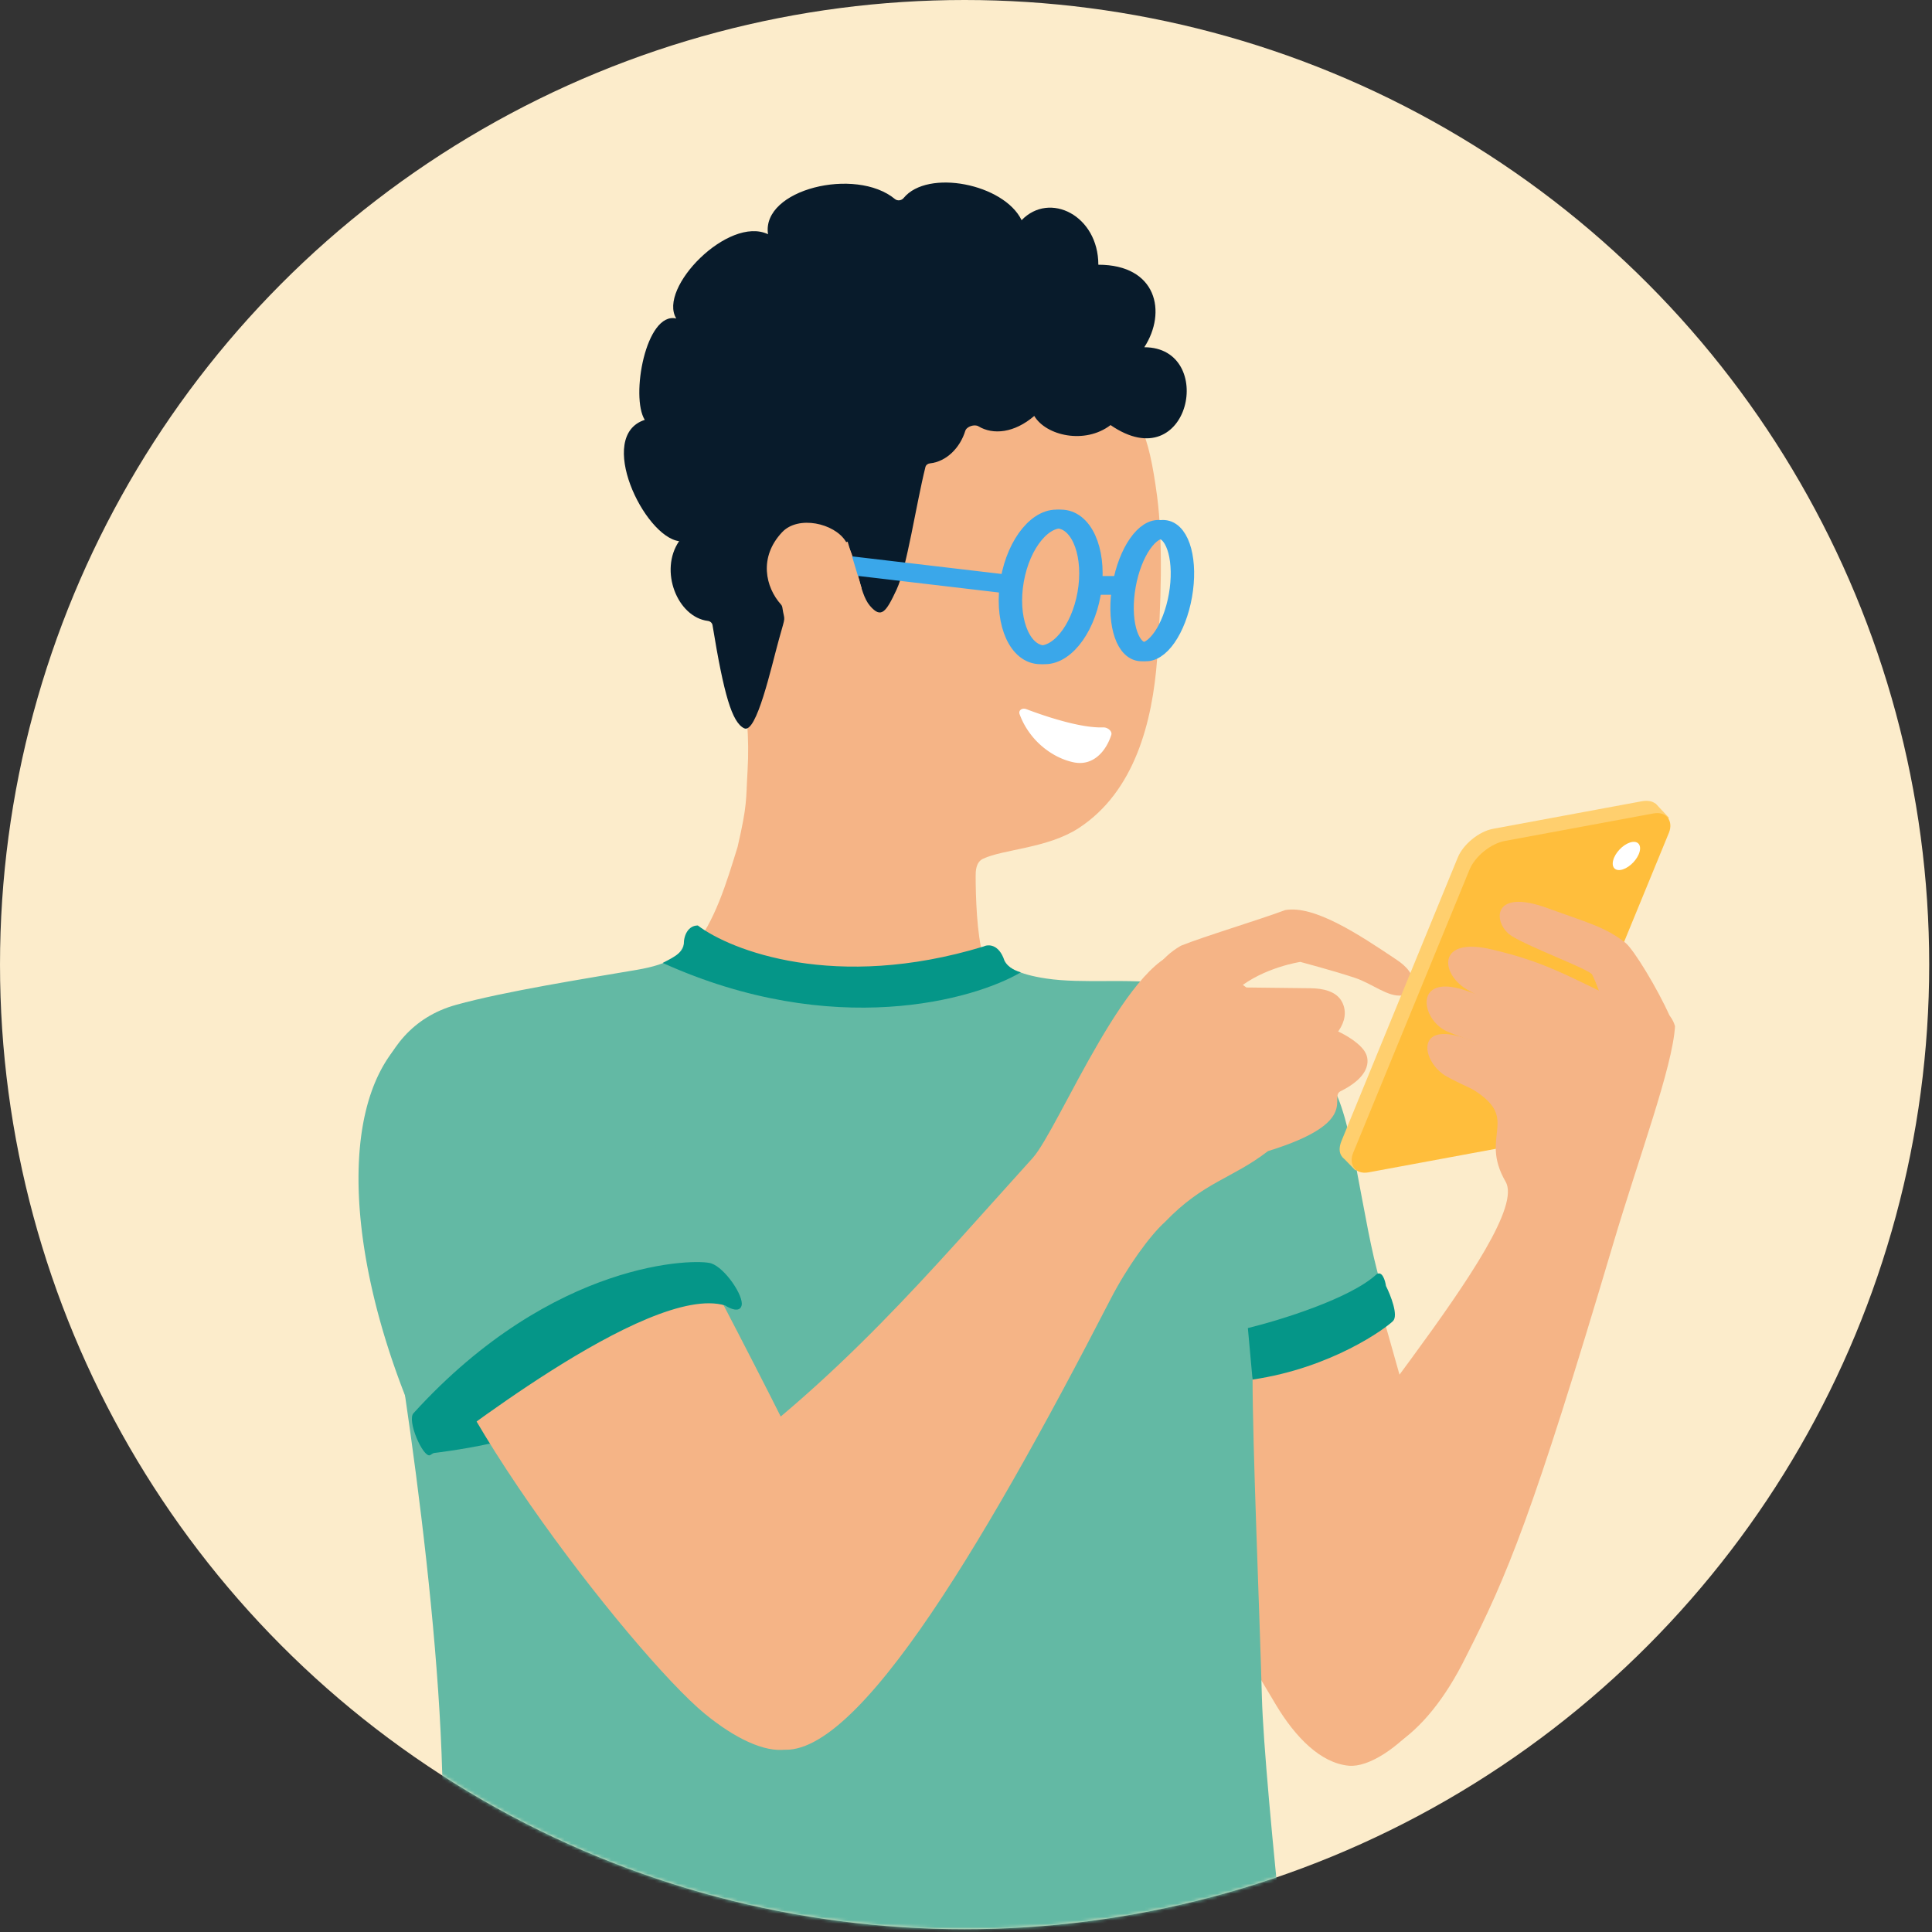
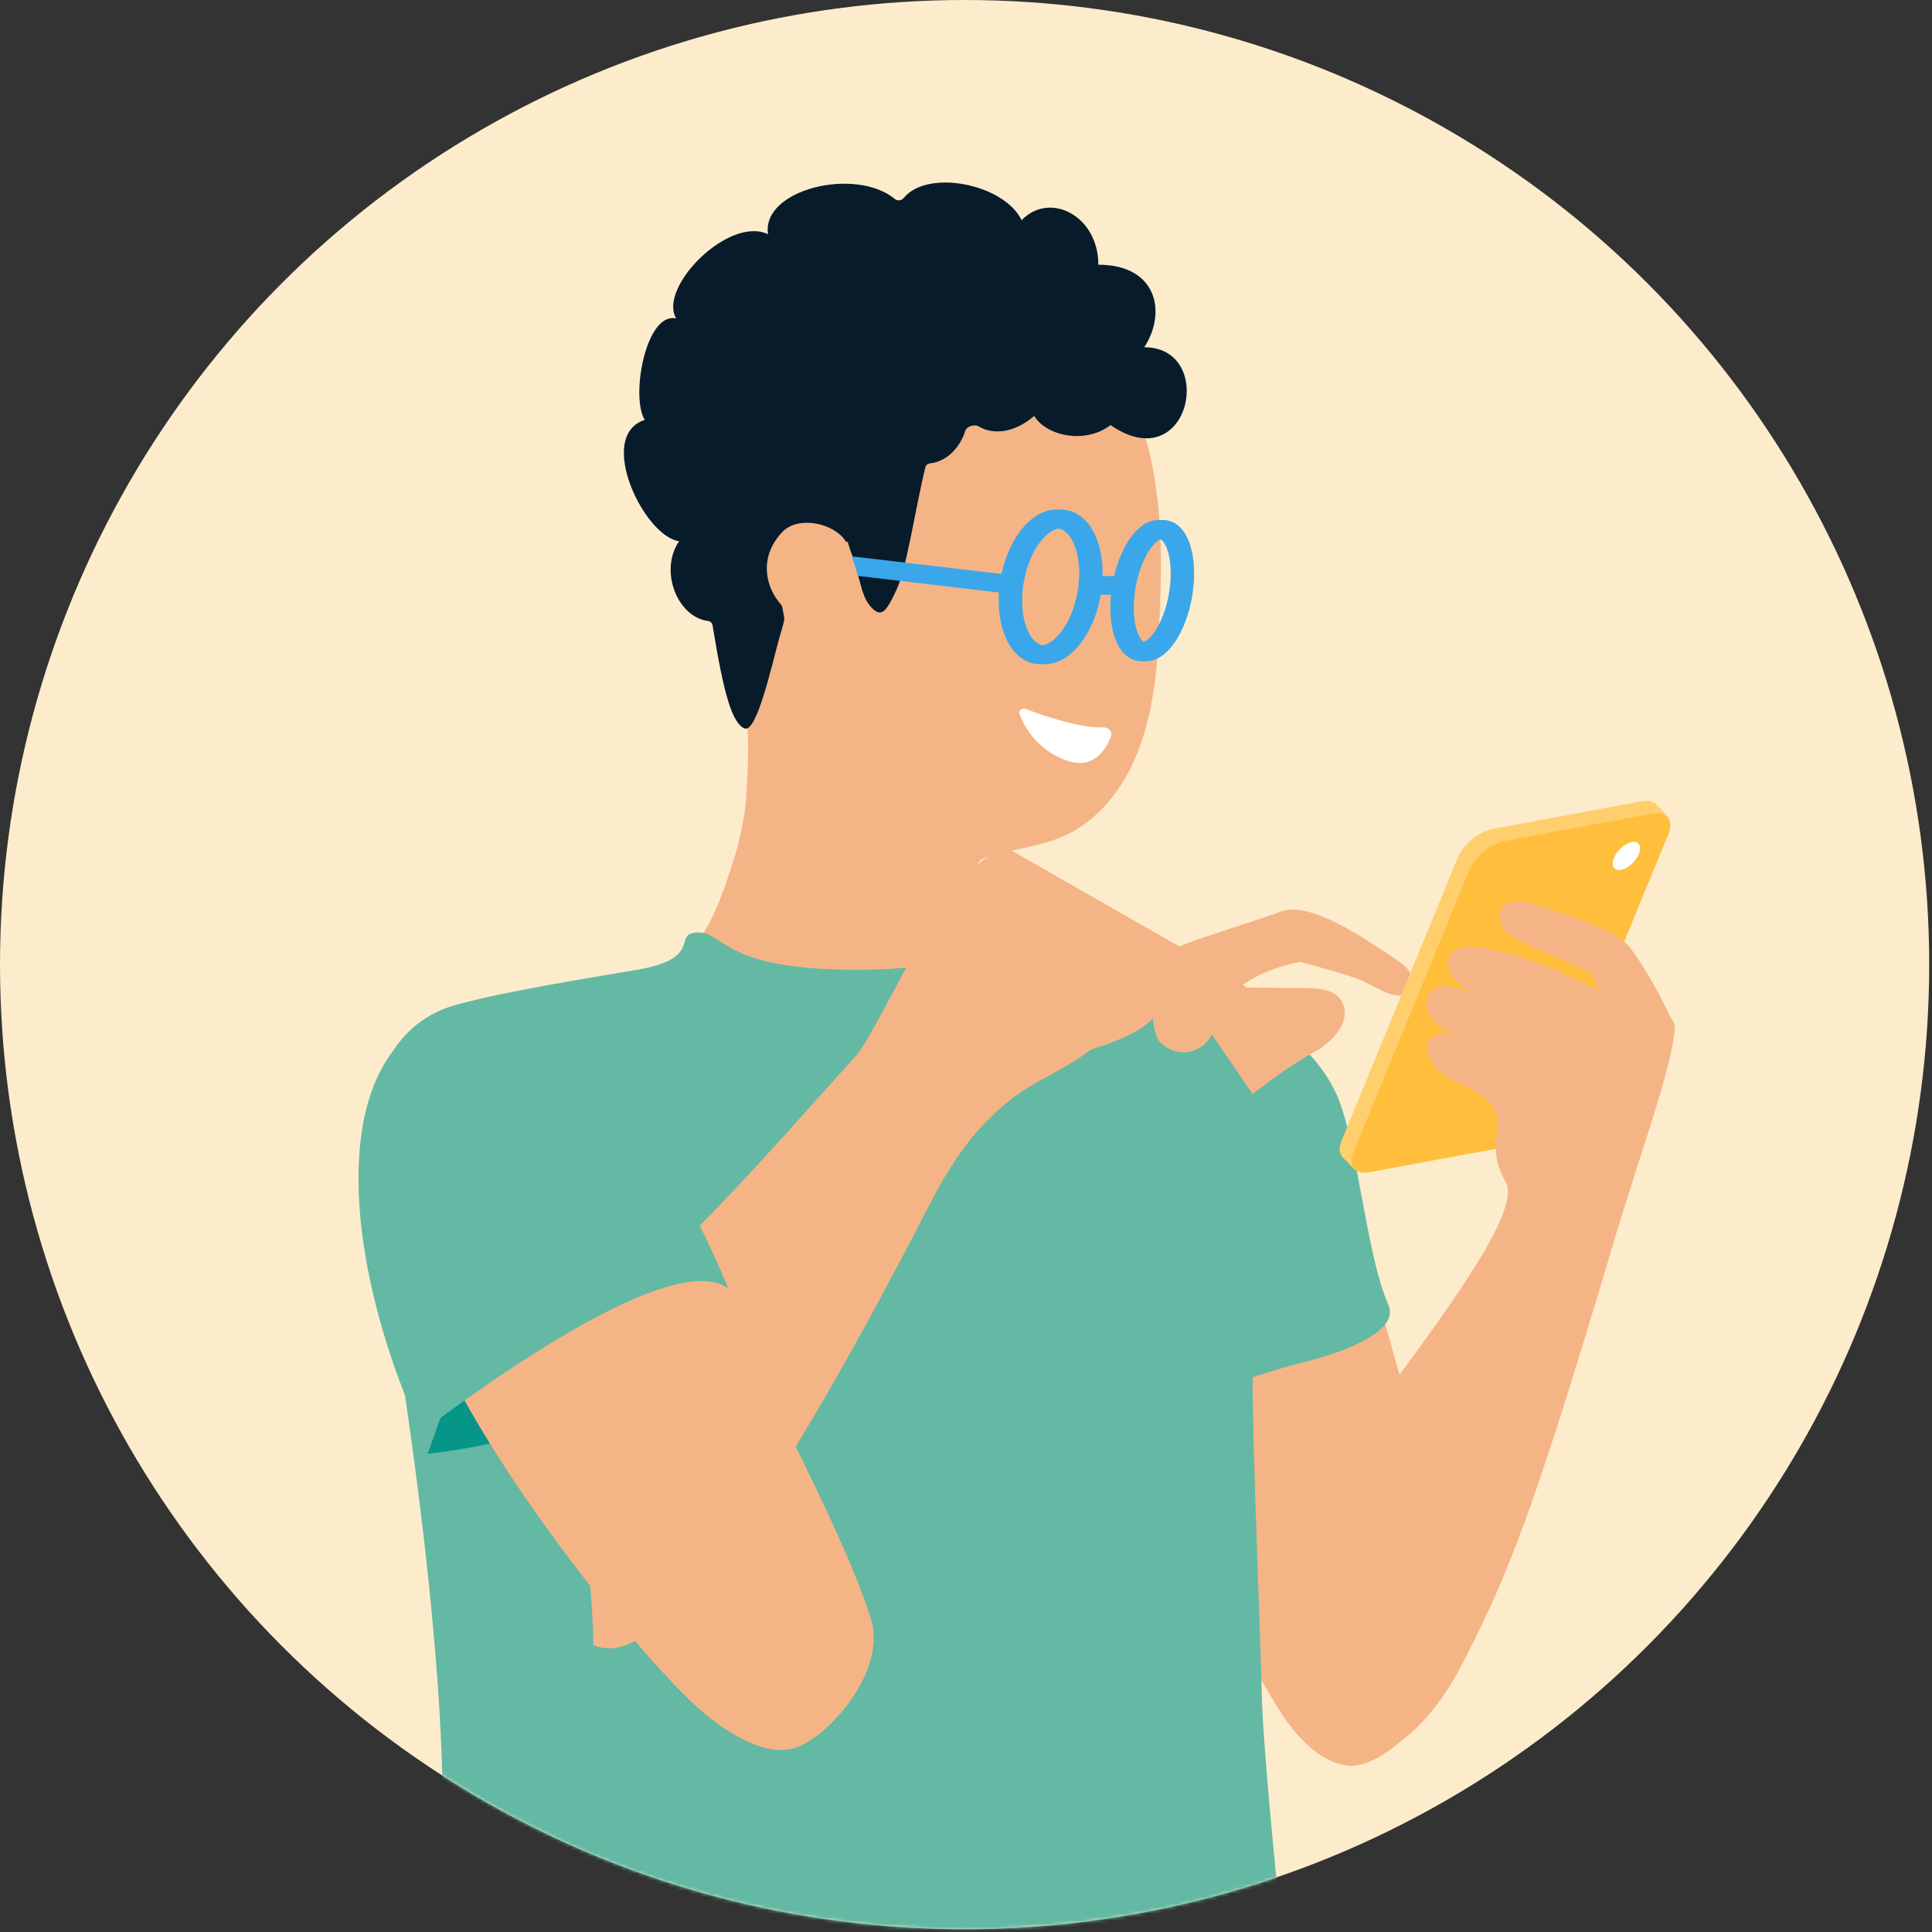
<svg xmlns="http://www.w3.org/2000/svg" fill="none" viewBox="0 0 580 580" width="2400" height="2400">
  <rect x="0" y="0" width="580" height="580" fill="#333333" stroke="none" />
  <circle cx="289.581" cy="289.579" r="289.579" fill="#FCECCB" />
  <mask id="a" style="mask-type:alpha" width="580" height="580" x="0" y="0" maskUnits="userSpaceOnUse">
    <circle cx="289.581" cy="289.579" r="289.579" fill="#DCEDE1" />
  </mask>
  <g mask="url(#a)">
    <path fill="#0066A5" d="M359.359 565.567c-73.269-21.223-203.795 1.712-203.795 1.712-25.242 64.271-27.617 172.611-25.163 314.302 2.454 141.689-3.714 306.059-11.095 349.259-.738 4.32.445 8.71 4.412 10.58 29.581 13.93 77.209 20.95 102.166.72 1.511-1.23 2.119-3.18 2.085-5.12-.008-.48-.024-.97.01-1.45 14.052-198.83 31.655-338.053 42.38-440.944 15.351 110.271 23.437 117.581 26.336 228.424 2.899 110.84 14.385 185.48 18.801 211.11.605 3.51 2.293 7.08 5.744 7.95 44.636 11.22 75.671 7.99 103.096-14.34 3.155-2.57 4.048-5.88 3.723-9.93-13.098-162.91-5.232-245.316-12.12-308.806-14.736-135.819-21.605-215.272-56.58-343.467z" />
    <path fill="#F5B486" d="M306.363 101.945c-8.679-3.416-17.027-4.125-21.283-5.156-4.209.41-12.904-.659-21.045 2.046-8.141 2.704-12.537 5.416-19.658 11.475-7.12 6.058-10.724 10.248-15.945 18.817-5.22 8.569-7.661 13.812-10.158 24.029s-.175 11.364 1.056 27.004c1.23 15.639 6.285 31.137 5.095 51.193-.534 9.007 0 9.939-2.998 22.908-3.321 10.711-6.745 22.348-13.605 30.643-6.86 8.295-18.139 4.666-20.695 10.831-2.555 6.165.858 12.739 7.917 19.994 7.058 7.255 15.143 12.237 27.378 16.281 12.234 4.043 20.916 3.814 33.795 3.937 12.879.123 19.349-.412 30.6-3.321 11.251-2.908 17.713-5.61 25.655-11.223 7.941-5.613 11.629-12.509 14.053-16.841 2.424-4.332 2.931-2.553-1.933-4.82-4.865-2.267-16.494-3.923-22.39-6.515-5.896-2.592-5.229-.404-7.09-6.445-1.861-6.042-2.219-17.966-2.214-23.764v-.007c.001-1.352.004-4.176 2.242-5.219 6.187-2.883 19.397-3.13 28.695-9.191 16.71-10.894 22.143-31.687 23.553-50.874 1.152-15.671 1.782-35.06 0-48.592-1.256-9.532-2.757-16.735-4.912-20.754-3.783-7.053-7.048-8.908-14.003-14.512-6.955-5.605-13.431-8.508-22.11-11.924z" />
    <path fill="#fff" d="M331.177 218.373c-1.737.056-3.727-.126-5.814-.476-2.088-.35-4.274-.855-6.403-1.443-4.26-1.149-8.281-2.592-10.845-3.559-1.275-.476-2.452.35-2.018 1.513a22.397 22.397 0 0 0 2.859 5.409 22.925 22.925 0 0 0 3.923 4.273c2.886 2.452 6.193 4.077 9.373 4.75 2.957.63 5.395-.196 7.3-1.794 1.906-1.583 3.265-3.951 4.063-6.403.365-1.135-1.093-2.326-2.438-2.27z" />
    <path fill="#081B2B" d="M289.784 129.349c-1.552 5.023-5.581 9.224-10.617 9.759-.637.068-1.2.49-1.354 1.111-2.852 11.508-5.56 30.15-8.652 36.776-3.189 6.831-4.619 8.821-8.015 4.848-3.396-3.974-3.562-13.447-7.286-19.377-3.38-5.382-14.215-7.849-19.069-2.69-7.054 7.498-5.018 16.503-.31 21.732.199.221.33.494.373.788.685 4.699 1.195 1.698-1.016 9.663-2.278 8.207-6.725 28.473-10.438 26.677-3.645-1.763-6.085-10.062-9.5-30.968-.111-.681-.704-1.179-1.388-1.264-9.142-1.131-14.708-15.063-8.643-23.938-10.54-1.405-25.056-31.638-10.304-36.418-4.335-6.875.316-32.55 9.452-30.441-5.621-9.135 15.677-30.929 27.546-25.296-2.017-13.508 26.331-20.31 38.105-10.557.763.632 1.979.46 2.605-.306 7.205-8.82 30.118-4.254 35.422 6.646 8.432-8.742 23.034-1.38 23.034 13.376 17.571 0 20.633 14.234 13.795 24.774 21.844 0 13.715 39.788-10.128 23.365-7.729 5.902-19.395 3.179-22.905-2.743-5.986 5.131-12.356 5.761-16.746 3.114-1.184-.713-3.553.048-3.961 1.369z" />
    <path fill="#F5B486" d="M338.113 396.085c3.842-30.096 53.433-29.905 66.792-37.382 6.576 25.058 27.974 94.444 32.884 125.289 3.589 22.55-21.068 47.191-32.884 46.086-8.502-.795-16.063-8.618-21.853-18.27-24.652-41.089-48.781-85.627-44.939-115.723z" />
    <path fill="#63B9A4" d="M392.264 315.611c5.221 5.316 8.04 10.668 9.318 13.731 6.063 14.535 8.679 47.659 15.198 62.317 3.767 8.47-15.198 14.756-25.315 17.253-6.231 1.538-15.44 4.531-15.44 4.531 0 20.678 2.096 69.967 2.811 96.263.715 26.296 11.661 126.766 14.267 135.822l.066.229c2.226 7.73 2.421 8.407-3.961 11.231-30.764 13.609-72.608 23.317-108.179 25.099-39.272 1.968-113.105 5.063-150.213-8.214-2.111-.756-6.324-2.108-4.919-7.027.594-2.077 2.134-4.423 2.108-6.324-.272-20.006 4.913-69.403 4.913-116.87 0-59.592-14.55-149.722-20.743-180.927-4.507-22.718-1.383-53.796 24.72-61.055 14.6-4.061 39.115-7.923 54.328-10.523 20.377-3.482 10.235-10.988 18.269-11.214 8.035-.226 6.971 11.215 47.606 11.214 29.688 0 30.391-6.296 39.526-6.296 5.621 0 0 6.296 17.429 8.902 11.199 1.675 24.593-.162 36.878 1.64 12.285 1.801 16.281 3.326 24.548 7.37 8.266 4.043 11.564 7.532 16.785 12.848z" />
    <path fill="#059688" d="M216.332 395.422c-35.414 28.107-52.803 36.802-87.937 41.019l4.32-12.21 37.241-28.809h46.376z" />
    <path fill="#F5B486" d="M161.808 359.264c14.491-5.027 29.592-2.78 36.99-3.475 12.543 26.081 53.416 99.791 62.714 130.403 5.146 16.942-16.183 38.985-25.315 38.985-6.748 1.12-16.01-3.613-24.649-10.725-21.455-17.662-89.889-105.216-85.202-133.527 3.393-12.369 20.972-16.634 35.462-21.661z" />
-     <path fill="#F5B486" fill-rule="evenodd" d="M356.667 285.635c8.761.873 6.799 17.145 20.919 17.478 28.99 4.319 32.334 12.966 32.334 12.966s3.774 5.805-7.25 11.405c-4.316 1.714 6.761 9.187-22.004 18.086-10.989 8.432-19.247 9.131-30.975 21.312-4.49 4.05-11.29 13.42-16.291 23.122-38.884 75.438-79.639 144.3-102.013 134.322 0 0-.093-61.263-21.894-79.964 42.014-29.302 70.257-63.317 100.494-96.692 7.958-8.783 29.78-63.719 46.68-62.035z" clip-rule="evenodd" />
+     <path fill="#F5B486" fill-rule="evenodd" d="M356.667 285.635s3.774 5.805-7.25 11.405c-4.316 1.714 6.761 9.187-22.004 18.086-10.989 8.432-19.247 9.131-30.975 21.312-4.49 4.05-11.29 13.42-16.291 23.122-38.884 75.438-79.639 144.3-102.013 134.322 0 0-.093-61.263-21.894-79.964 42.014-29.302 70.257-63.317 100.494-96.692 7.958-8.783 29.78-63.719 46.68-62.035z" clip-rule="evenodd" />
    <path fill="#F5B486" d="M394.179 316.049c6.087-3.272 11.628-9.426 8.761-15.167-1.652-3.307-5.784-4.167-9.481-4.209l-19.284-.222c-9.386-6.657-16.552-14.036-23.208-4.649l25.058 36.62s10.558-8.288 18.154-12.373z" />
    <path fill="#F5B486" d="M348.224 312.862c.324.352.811.88 1.312 1.07 4.273 3.226 10.067 2.448 13.293-1.826 2.58-3.358 4.134-11.427 8.659-15.186 7.821-6.499 18.885-8.149 18.885-8.149s10.269 2.737 16.419 4.797c5.237 1.755 9.826 5.779 14.047 5.279 1.506-.178 2.814-1.282 3.216-2.744.928-3.374-2.174-6.223-4.603-7.855-11.486-7.716-24.842-16.556-33.62-15.035-8.293 3.081-24.46 7.93-31.358 10.718-3.098 1.838-5.617 4.039-7.132 6.761-2.11 3.793-2.201 18.823.882 22.17z" />
    <path fill="#63B9A4" d="M124.858 426.867c-23.688-55.032-24.255-109.093 6.477-121.479 40.747-20.209 77.358 57.081 87.285 81.406-15.635-11.308-66.293 23.87-89.532 41.207a2.785 2.785 0 0 1-4.23-1.134z" />
    <path fill="#FFCF6E" d="M437.636 257.425c1.631-3.975 6.377-7.831 10.602-8.614l44.585-8.257c4.224-.783 6.327 1.805 4.696 5.78l-34.917 85.106c-1.631 3.975-6.377 7.831-10.602 8.614l-44.585 8.257c-4.224.783-6.327-1.805-4.696-5.78l34.917-85.106z" />
    <path fill="#FFCF6E" d="M501.017 245.468l-4.036-4.27-3.586 1.034c1.711 2.058 5.228 6.26 5.602 6.598.375.339 1.503-2.1 2.02-3.362zM403.048 347.392l3.828 3.942 4.03-.938c-1.809-1.974-5.523-6.001-5.913-6.321-.39-.321-1.488 2.032-1.945 3.317z" />
    <rect width="60.901" height="107.549" fill="#FFBE3C" rx="7.779" transform="matrix(.983 -.182 -.38 .925 444.118 253.875)" />
    <circle cx="4.172" cy="4.172" r="4.172" fill="#fff" transform="matrix(.951 -.309 -.254 .967 485.351 254.219)" />
    <path fill="#F5B486" d="M484.334 373.248c-24.202 81.563-31.863 99.741-44.205 124.029-25.445 51.798-66.771 34.917-58.041-28.024 9.073-24.908 78.213-100.162 69.912-114.487-8.3-14.324 5.244-18.887-10.78-28.276 13.725-18.846 56.835-35.03 61.634-18.419-.731 12.314-10.812 39.202-18.52 65.177z" />
    <path fill="#F5B486" d="M488.558 331.004s-5.234-27.865-10.63-38.518c-1.699-1.823-18.469-7.984-24.076-11.475-5.607-3.49-6.528-14.669 10.667-8.404 11.752 4.282 17.429 5.659 23.442 10.428 2.467 1.957 9.607 13.686 13.331 22.032 4.791 6.311-9.256 17.661-12.734 25.937z" />
    <path fill="#F5B486" d="M488.449 320.673s-40.662-19.136-48.288-23.753c-7.627-4.616-8.919-15.809 7.699-11.886 16.616 3.923 22.663 7.981 40.508 16.365 10.481 4.924 1.377 23.461.081 19.274z" />
    <path fill="#F5B486" d="M485.462 326.987s-42.841-13.718-50.998-17.322c-8.158-3.603-10.354-18.3 6.689-11.921 15.957 5.972 23.14 3.913 41.939 9.919 11.042 3.527 4.161 23.349 2.37 19.324z" />
    <path fill="#F5B486" d="M481.441 344.664s-39.636-17.282-47.131-21.485c-7.495-4.203-9.949-17.237 6.374-11.194 14.938 5.529 22.093 2.76 39.487 10.331 10.216 4.447 2.746 26.247 1.27 22.348z" />
-     <path fill="#059688" d="M295.218 284.16c-44.409 13.491-75.888 1.171-85.726-6.324-2.81 0-4.216 2.811-4.216 5.621 0 2.811-4.684 4.685-6.324 5.622 51.295 23.188 93.69 11.008 107.509 2.81-1.171-.234-3.794-1.264-4.919-3.513-1.686-5.059-4.918-4.919-6.324-4.216zM222.636 391.918c-.562 2.248-3.513.936-4.918 0-23.19-7.028-86.547 44.255-88.655 44.957-2.108.703-7.007-10.54-4.899-12.649 42.162-46.376 85.122-46.362 89.338-44.957 4.216 1.406 9.837 9.838 9.134 12.649zM374.62 398.697l1.405 15.458c23.891-3.514 40.053-15.458 42.161-17.565 1.686-1.686-.703-7.73-2.108-10.541-.235-1.64-1.125-4.638-2.811-3.514-7.87 7.308-29.044 13.819-38.647 16.162z" />
    <ellipse cx="314.715" cy="176.194" stroke="#3AA7EA" stroke-width="5.621" rx="11.717" ry="20.6" transform="rotate(10.037 314.715 176.194)" />
    <path stroke="#3AA7EA" stroke-linecap="round" stroke-width="5.621" d="M301.542 175.239l-47.782-5.622" />
    <ellipse cx="345.211" cy="177.307" stroke="#3AA7EA" stroke-width="5.621" rx="8.59" ry="18.618" transform="rotate(10.037 345.211 177.307)" />
    <ellipse cx="316.121" cy="176.194" stroke="#3AA7EA" stroke-width="5.621" rx="11.717" ry="20.6" transform="rotate(10.037 316.121 176.194)" />
    <ellipse cx="346.616" cy="177.307" stroke="#3AA7EA" stroke-width="5.621" rx="8.59" ry="18.618" transform="rotate(10.037 346.616 177.307)" />
    <path stroke="#3AA7EA" stroke-width="5.621" d="M325.482 175.742h11.243" />
    <path fill="#F5B486" d="M254.463 162.594l4.216 14.053-11.945 7.027-5.622-16.162 13.351-4.918z" />
  </g>
</svg>